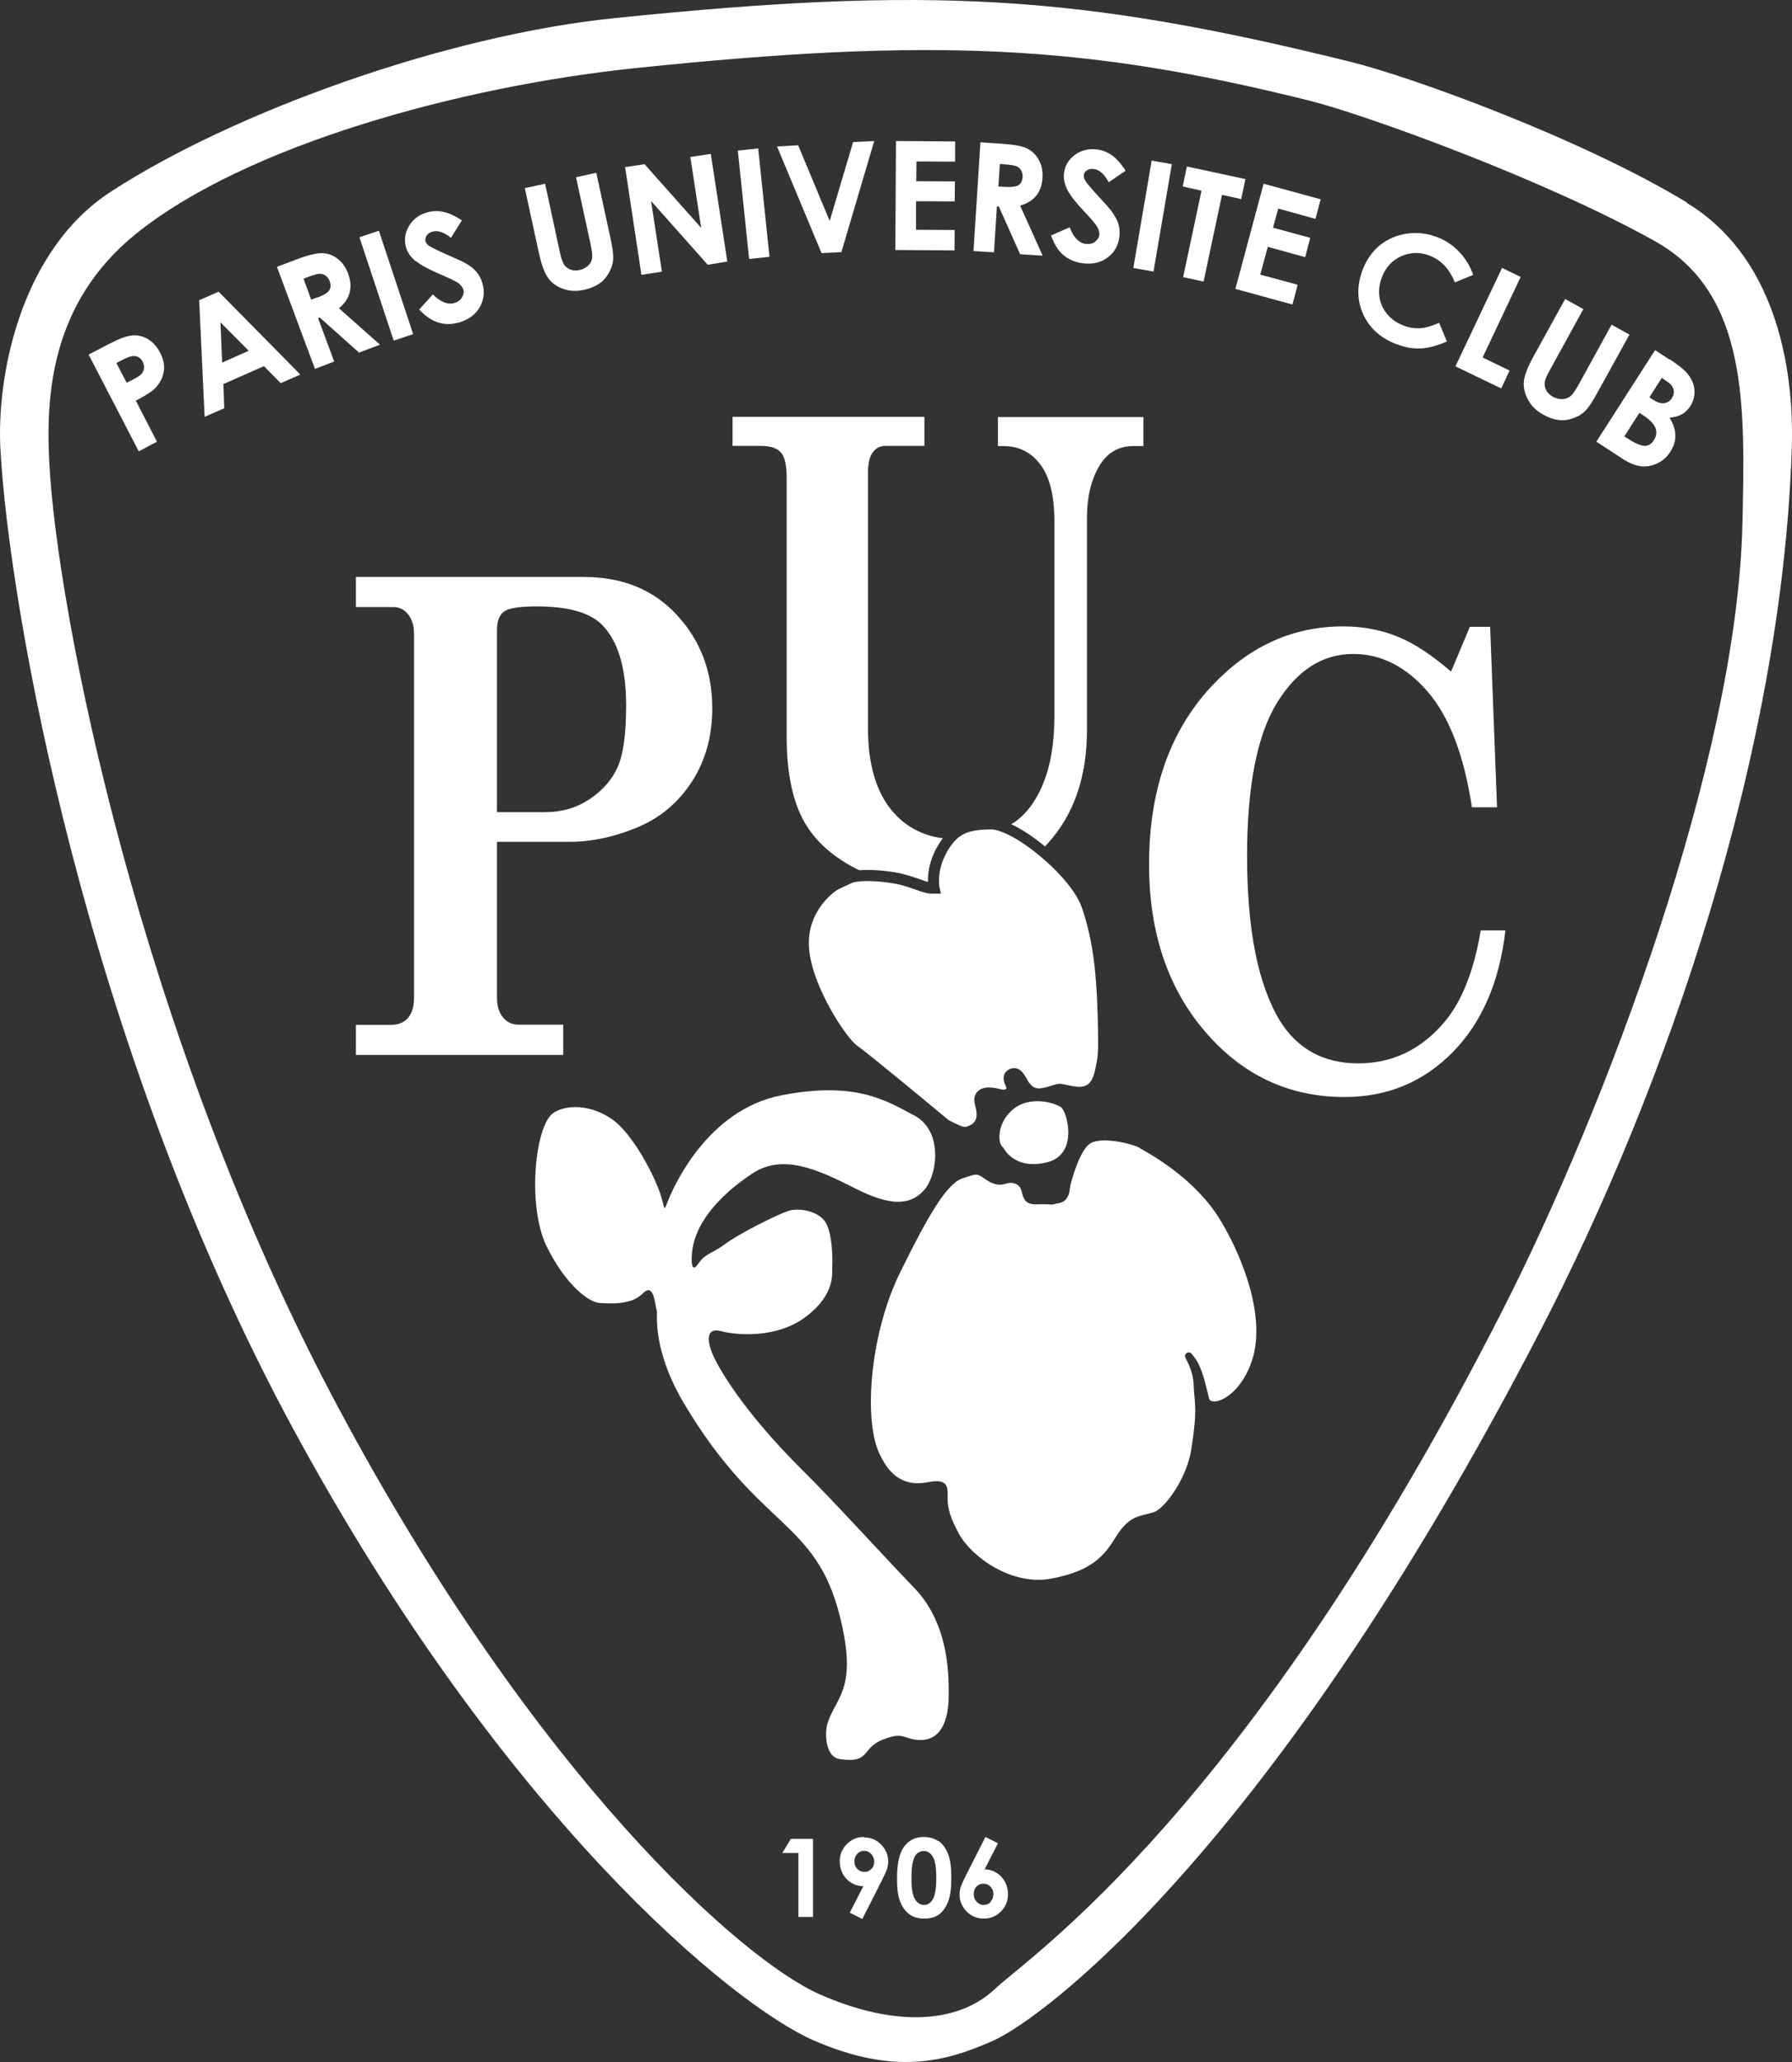
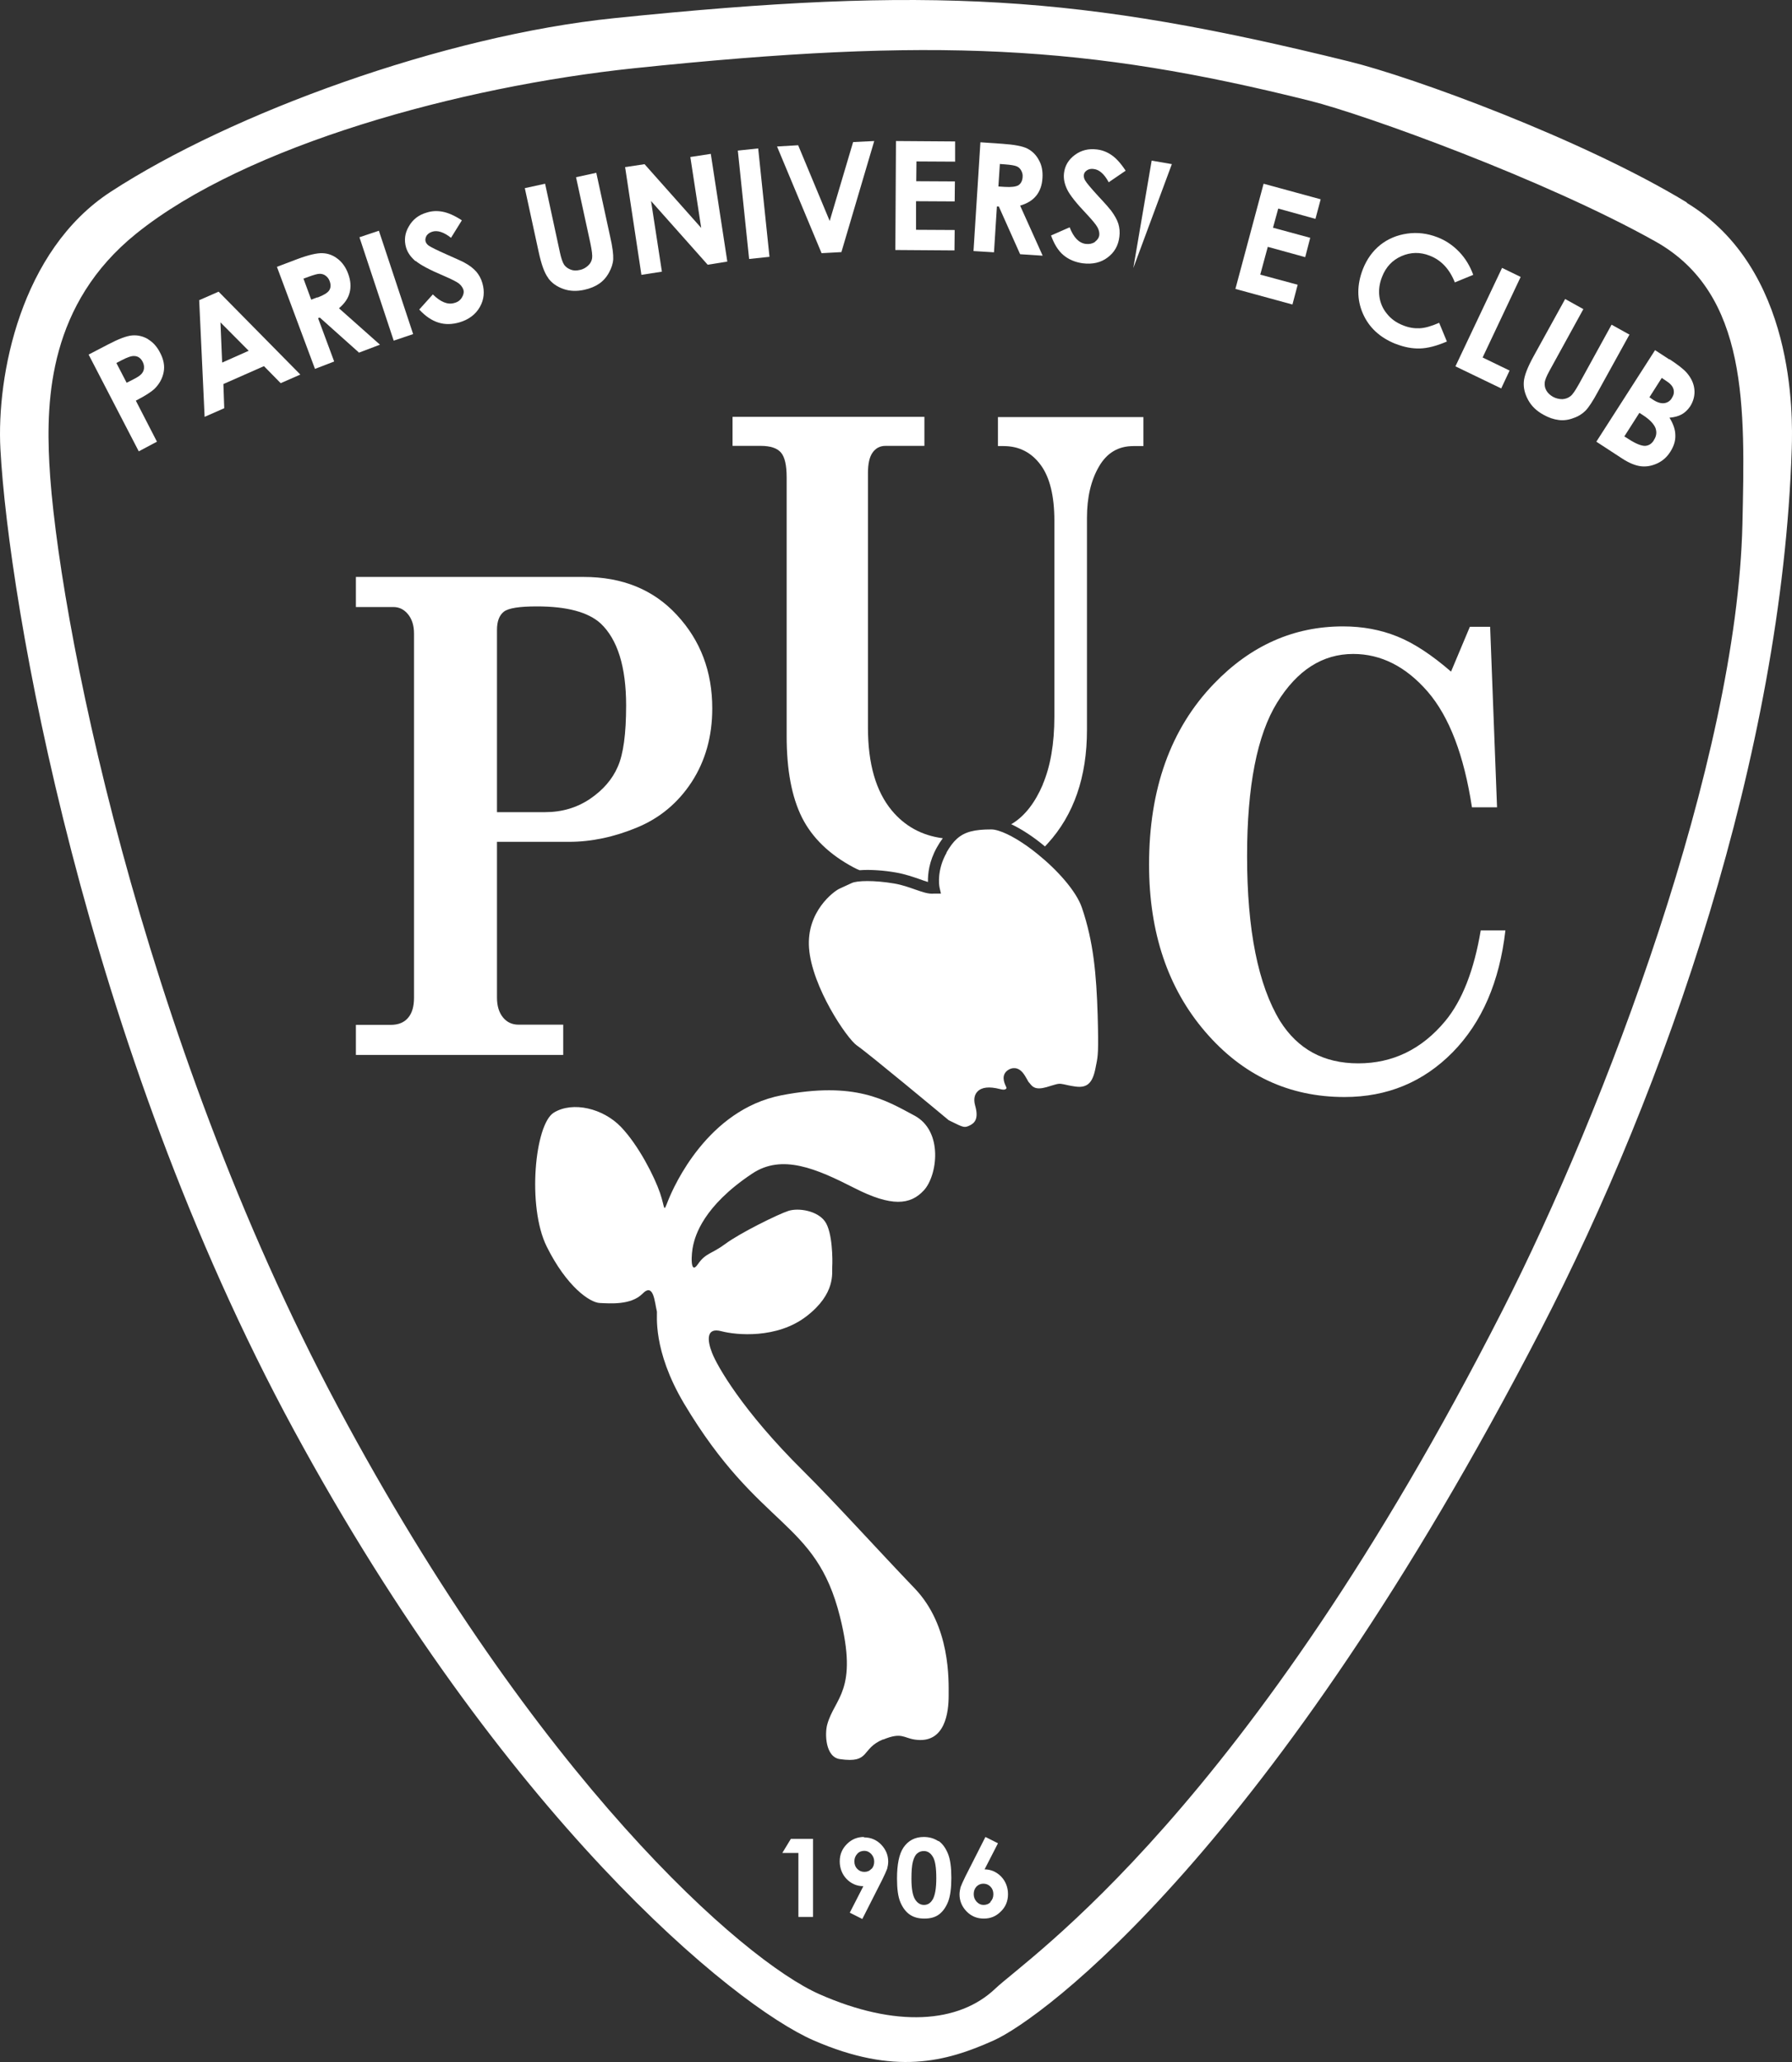
<svg xmlns="http://www.w3.org/2000/svg" width="60" height="69" viewBox="0 0 60 69" fill="none">
  <rect x="0" y="0" width="60" height="69" fill="#333333" stroke="none" />
  <g clip-path="url(#clip0_2170_3585)">
    <path d="M56.479 6.775C52.973 4.649 47.298 2.579 45.177 2.058C36.164 -0.167 31.182 -0.483 20.566 0.608C14.856 1.192 7.753 3.783 3.709 6.416C0.685 8.38 -0.119 12.576 0.014 15.033C0.287 20.109 2.806 34.893 9.839 47.854C16.871 60.808 24.534 67.095 27.242 68.277C29.95 69.453 31.658 69.003 33.274 68.277C34.891 67.552 42.567 61.927 51.58 44.517C55.779 36.407 59.663 25.227 59.992 15.012C60.027 13.893 60.111 8.993 56.479 6.789V6.775ZM58.34 17.539C58.158 25.466 53.736 37.118 50.3 43.862C41.763 60.618 34.422 65.504 33.323 66.546C32.105 67.707 29.992 67.862 27.431 66.729C24.87 65.595 17.977 59.548 11.315 47.08C4.653 34.612 1.903 20.384 1.651 15.498C1.539 13.336 1.651 10.161 4.562 7.817C8.236 4.86 15.395 2.896 21.238 2.283C31.294 1.234 36.409 1.509 43.869 3.375C45.716 3.839 51.741 6.015 55.422 8.077C58.557 9.83 58.424 13.667 58.34 17.539Z" fill="white" />
    <path d="M18.858 34.288H17.36C17.151 34.288 16.976 34.21 16.843 34.048C16.71 33.886 16.64 33.668 16.64 33.38V28.17H19.054C19.803 28.17 20.566 28.008 21.328 27.691C22.098 27.374 22.707 26.86 23.162 26.163C23.617 25.459 23.848 24.643 23.848 23.706C23.848 22.474 23.456 21.433 22.665 20.581C21.881 19.729 20.838 19.306 19.544 19.306H11.916V20.313H13.169C13.365 20.313 13.526 20.391 13.659 20.552C13.792 20.714 13.862 20.926 13.862 21.2V33.387C13.862 33.675 13.799 33.901 13.666 34.055C13.533 34.217 13.337 34.295 13.078 34.295H11.916V35.301H18.858V34.295V34.288ZM16.64 21.081C16.64 20.792 16.717 20.588 16.871 20.468C17.025 20.348 17.395 20.292 17.976 20.292C18.984 20.292 19.691 20.482 20.111 20.862C20.677 21.397 20.964 22.312 20.964 23.608C20.964 24.551 20.873 25.234 20.684 25.657C20.503 26.079 20.188 26.438 19.754 26.734C19.313 27.029 18.816 27.177 18.249 27.177H16.64V21.081Z" fill="white" />
    <path d="M26.15 15.146C26.276 15.293 26.339 15.568 26.339 15.976V24.636C26.339 25.762 26.507 26.663 26.85 27.353C27.193 28.036 27.774 28.599 28.586 29.029C28.648 29.064 28.712 29.092 28.782 29.12C29.138 29.092 29.607 29.127 30.006 29.198C30.321 29.254 30.573 29.346 30.783 29.416C30.888 29.458 30.986 29.486 31.07 29.514C31.063 29.254 31.105 28.825 31.371 28.353C31.434 28.24 31.497 28.142 31.567 28.05C30.86 27.959 30.293 27.642 29.859 27.121C29.327 26.48 29.061 25.558 29.061 24.354V15.828C29.061 15.526 29.11 15.293 29.215 15.146C29.32 14.998 29.46 14.92 29.649 14.92H30.951V13.949H24.527V14.92H25.472C25.8 14.92 26.024 14.998 26.15 15.146Z" fill="white" />
    <path d="M34.918 26.248C34.659 26.853 34.323 27.29 33.91 27.55C33.889 27.564 33.875 27.571 33.854 27.578C34.211 27.747 34.61 28.008 34.988 28.325C35.016 28.29 35.051 28.261 35.079 28.226C35.953 27.269 36.394 26.002 36.394 24.424V17.328C36.394 16.645 36.527 16.075 36.793 15.617C37.059 15.153 37.444 14.927 37.948 14.927H38.284V13.956H33.413V14.927H33.602C34.12 14.927 34.533 15.139 34.841 15.554C35.149 15.969 35.303 16.596 35.303 17.427V23.974C35.303 24.889 35.17 25.649 34.911 26.255L34.918 26.248Z" fill="white" />
    <path d="M48.389 34.168C47.605 35.111 46.632 35.583 45.477 35.583C44.323 35.583 43.455 35.111 42.86 34.168C42.126 32.964 41.755 31.127 41.755 28.648C41.755 26.311 42.09 24.593 42.762 23.509C43.434 22.425 44.281 21.883 45.309 21.883C46.24 21.883 47.073 22.305 47.801 23.143C48.529 23.988 49.018 25.276 49.284 27.015H50.124L49.893 20.975H49.214L48.584 22.474C47.941 21.918 47.346 21.524 46.786 21.299C46.226 21.073 45.624 20.961 44.967 20.961C43.315 20.961 41.874 21.601 40.642 22.883C39.193 24.389 38.473 26.403 38.473 28.93C38.473 31.204 39.102 33.07 40.355 34.527C41.608 35.984 43.161 36.709 45.016 36.709C46.45 36.709 47.654 36.21 48.64 35.21C49.62 34.21 50.208 32.852 50.404 31.134H49.578C49.354 32.471 48.955 33.485 48.389 34.168Z" fill="white" />
    <path d="M31.693 28.536C31.371 29.106 31.441 29.606 31.455 29.677V29.684L31.504 29.902H31.28C31.077 29.923 30.881 29.846 30.65 29.768C30.447 29.698 30.223 29.613 29.936 29.564C29.271 29.451 28.691 29.465 28.516 29.55C28.376 29.616 28.268 29.665 28.194 29.698L28.103 29.74C27.921 29.824 26.997 30.5 27.088 31.725C27.186 33.028 28.355 34.752 28.691 34.985C29.09 35.259 31.518 37.28 31.763 37.484L31.861 37.533C32.26 37.73 32.294 37.745 32.469 37.66C32.63 37.583 32.777 37.442 32.651 36.998C32.581 36.752 32.651 36.604 32.728 36.527C32.868 36.379 33.12 36.351 33.477 36.442C33.631 36.484 33.673 36.456 33.701 36.414C33.701 36.393 33.68 36.351 33.666 36.322C33.624 36.224 33.505 35.956 33.771 35.794C33.883 35.731 33.974 35.738 34.037 35.752C34.212 35.801 34.303 35.971 34.38 36.104C34.401 36.139 34.429 36.189 34.436 36.203C34.45 36.217 34.464 36.238 34.485 36.259C34.569 36.365 34.667 36.484 35.038 36.379C35.115 36.358 35.178 36.337 35.227 36.322C35.437 36.259 35.471 36.252 35.633 36.287C35.703 36.301 35.8 36.33 36.003 36.358C36.402 36.414 36.584 36.245 36.682 35.731C36.689 35.682 36.703 35.633 36.71 35.59C36.759 35.337 36.787 35.21 36.752 33.971C36.71 32.598 36.612 31.514 36.227 30.381C36.038 29.817 35.395 29.106 34.73 28.571C34.261 28.191 33.778 27.902 33.428 27.797C33.337 27.769 33.26 27.755 33.19 27.755C32.63 27.755 32.301 27.832 32.036 28.071C31.91 28.184 31.805 28.332 31.693 28.522V28.536Z" fill="white" />
-     <path d="M35.515 37.047C35.305 36.9 34.5 36.66 33.94 37.104C33.38 37.547 33.38 38.273 33.597 38.406C33.597 38.406 33.94 39.16 35.039 38.899C36.131 38.646 35.732 37.195 35.522 37.047H35.515Z" fill="white" />
-     <path d="M38.166 38.413C37.894 38.265 36.844 38.012 36.48 38.279C36.165 38.505 35.906 39.378 35.829 39.702C35.801 40.152 35.598 40.244 35.395 40.272C35.381 40.272 35.367 40.272 35.353 40.279C35.276 40.314 35.185 40.307 35.059 40.3C34.975 40.3 34.87 40.293 34.738 40.3C34.325 40.321 34.269 40.117 34.206 39.864C34.178 39.751 34.115 39.666 34.024 39.624C33.926 39.575 33.807 39.568 33.674 39.61C33.352 39.716 33.107 39.54 32.946 39.427C32.897 39.392 32.841 39.357 32.813 39.343C32.792 39.335 32.771 39.328 32.757 39.321C32.68 39.293 32.659 39.286 32.218 39.434C31.686 39.617 31.057 40.715 30.147 42.56C29.125 44.63 28.922 47.446 29.419 48.586C29.888 49.656 30.539 49.699 31.106 49.593C31.204 49.572 31.295 49.565 31.365 49.565C31.477 49.565 31.561 49.586 31.617 49.635C31.721 49.72 31.721 49.839 31.729 49.938V49.987C31.729 50.022 31.729 50.057 31.729 50.107C31.729 50.311 31.721 50.614 32.099 51.311C32.519 52.092 33.87 53.078 35.206 52.824C36.564 52.564 36.97 52.064 37.362 51.43C37.733 50.825 38.047 50.748 38.383 50.67C38.467 50.649 38.551 50.628 38.635 50.6C39.006 50.473 39.727 49.48 39.881 48.53C40.056 47.446 40.028 47.115 39.993 46.728C39.979 46.608 39.972 46.481 39.965 46.319C39.951 46.045 39.867 45.763 39.706 45.467C39.65 45.362 39.685 45.306 39.734 45.277C39.832 45.214 39.902 45.298 39.93 45.341L39.979 45.404C40.21 45.693 40.315 46.122 40.42 46.544C40.441 46.629 40.462 46.714 40.483 46.798C40.483 46.819 40.511 46.889 40.637 46.897C40.973 46.911 41.623 46.467 41.931 45.489C42.379 44.073 41.623 42.081 40.847 40.807C40.105 39.596 38.845 38.793 38.16 38.42L38.166 38.413Z" fill="white" />
    <path d="M29.572 58.21C30.188 57.957 30.251 58.154 30.622 58.21C31.665 58.372 31.763 57.253 31.763 56.746C31.763 56.239 31.833 54.408 30.622 53.148C29.412 51.888 27.97 50.29 26.899 49.227C24.842 47.192 24.009 45.7 23.841 45.27C23.673 44.841 23.645 44.411 24.149 44.545C24.653 44.679 26.018 44.806 27.004 44.045C27.991 43.285 27.851 42.588 27.865 42.384C27.879 42.18 27.879 41.229 27.62 40.87C27.361 40.511 26.738 40.413 26.402 40.518C26.067 40.624 24.779 41.258 24.296 41.617C23.813 41.976 23.631 41.919 23.365 42.306C23.099 42.694 23.142 41.955 23.211 41.659C23.281 41.363 23.533 40.37 25.185 39.272C26.186 38.603 27.34 39.11 28.6 39.751C29.852 40.392 30.482 40.321 30.93 39.835C31.385 39.35 31.595 37.85 30.615 37.329C29.642 36.808 28.628 36.175 26.157 36.653C23.687 37.139 22.561 39.702 22.379 40.152C22.197 40.61 22.281 40.455 22.099 39.92C21.917 39.385 21.385 38.329 20.79 37.709C20.195 37.09 19.181 36.843 18.544 37.231C17.907 37.618 17.641 40.377 18.306 41.715C18.971 43.053 19.747 43.588 20.083 43.602C20.419 43.616 21.126 43.679 21.511 43.292C21.889 42.905 21.917 43.574 21.994 43.883C22.015 43.975 21.833 45.165 22.904 46.967C25.437 51.212 27.305 50.825 28.124 54.099C28.747 56.584 27.942 56.809 27.697 57.71C27.613 58.013 27.634 58.801 28.124 58.865C29.16 59.013 28.81 58.513 29.572 58.203V58.21Z" fill="white" />
    <path d="M26.193 62.005H26.732V64.145H27.222V61.533H26.48L26.193 62.005Z" fill="white" />
    <path d="M28.928 61.47C28.704 61.47 28.515 61.547 28.354 61.709C28.193 61.871 28.116 62.061 28.116 62.286C28.116 62.512 28.193 62.716 28.347 62.878C28.501 63.033 28.69 63.117 28.907 63.117L28.452 64.004L28.872 64.215L29.536 62.906C29.62 62.737 29.676 62.61 29.704 62.533C29.725 62.455 29.739 62.371 29.739 62.293C29.739 62.082 29.662 61.892 29.508 61.73C29.354 61.568 29.159 61.484 28.928 61.484V61.47ZM29.172 62.54C29.11 62.61 29.032 62.638 28.942 62.638C28.844 62.638 28.767 62.603 28.704 62.54C28.641 62.477 28.606 62.392 28.606 62.286C28.606 62.181 28.641 62.103 28.704 62.033C28.767 61.962 28.851 61.934 28.942 61.934C29.032 61.934 29.102 61.97 29.172 62.04C29.235 62.11 29.27 62.195 29.27 62.293C29.27 62.392 29.242 62.477 29.18 62.54H29.172Z" fill="white" />
    <path d="M31.419 61.611C31.279 61.519 31.119 61.47 30.93 61.47C30.636 61.47 30.412 61.589 30.251 61.822C30.104 62.04 30.034 62.385 30.034 62.864C30.034 63.209 30.069 63.469 30.146 63.652C30.223 63.835 30.328 63.976 30.461 64.067C30.594 64.159 30.755 64.201 30.951 64.201C31.146 64.201 31.307 64.159 31.433 64.067C31.559 63.976 31.664 63.835 31.741 63.645C31.818 63.455 31.853 63.181 31.853 62.836C31.853 62.49 31.818 62.223 31.741 62.033C31.664 61.843 31.559 61.695 31.426 61.603L31.419 61.611ZM31.223 63.568C31.154 63.687 31.055 63.744 30.936 63.744C30.818 63.744 30.713 63.68 30.636 63.554C30.559 63.427 30.517 63.202 30.517 62.871C30.517 62.617 30.531 62.427 30.566 62.293C30.601 62.16 30.65 62.068 30.713 62.019C30.776 61.962 30.853 61.941 30.936 61.941C31.055 61.941 31.16 62.005 31.237 62.139C31.314 62.265 31.349 62.505 31.349 62.85C31.349 63.195 31.307 63.427 31.223 63.575V63.568Z" fill="white" />
    <path d="M32.959 62.568L33.414 61.681L32.994 61.47L32.329 62.779C32.245 62.948 32.19 63.075 32.161 63.152C32.141 63.237 32.127 63.314 32.127 63.392C32.127 63.603 32.203 63.793 32.357 63.955C32.511 64.117 32.707 64.201 32.938 64.201C33.169 64.201 33.351 64.124 33.512 63.962C33.673 63.807 33.75 63.61 33.75 63.385C33.75 63.159 33.673 62.955 33.519 62.793C33.365 62.638 33.176 62.554 32.959 62.554V62.568ZM33.169 63.645C33.106 63.715 33.022 63.744 32.931 63.744C32.84 63.744 32.77 63.709 32.7 63.638C32.637 63.568 32.602 63.483 32.602 63.385C32.602 63.286 32.63 63.202 32.693 63.131C32.756 63.068 32.833 63.033 32.924 63.033C33.022 63.033 33.099 63.068 33.162 63.131C33.225 63.195 33.26 63.279 33.26 63.385C33.26 63.49 33.225 63.575 33.162 63.638L33.169 63.645Z" fill="white" />
    <path d="M4.961 11.351C4.793 11.252 4.618 11.21 4.429 11.224C4.24 11.238 3.967 11.344 3.617 11.527L2.967 11.865L4.646 15.103L5.255 14.78L4.548 13.407C4.863 13.245 5.066 13.111 5.164 13.02C5.332 12.858 5.437 12.668 5.479 12.456C5.521 12.245 5.479 12.027 5.36 11.802C5.255 11.597 5.122 11.45 4.954 11.351H4.961ZM4.821 12.33C4.814 12.4 4.786 12.456 4.737 12.513C4.688 12.569 4.59 12.632 4.436 12.71L4.24 12.808L3.897 12.147L4.072 12.055C4.261 11.957 4.401 11.907 4.492 11.914C4.618 11.914 4.716 11.985 4.779 12.111C4.814 12.182 4.828 12.252 4.821 12.323V12.33Z" fill="white" />
    <path d="M6.669 10.042L6.851 13.949L7.508 13.66L7.48 12.851L8.838 12.252L9.398 12.822L10.056 12.534L7.319 9.76L6.676 10.042H6.669ZM8.327 11.738L7.438 12.133L7.382 10.788L8.327 11.738Z" fill="white" />
    <path d="M12.015 11.802L12.722 11.534L11.35 10.316C11.539 10.154 11.658 9.985 11.707 9.788C11.756 9.598 11.742 9.387 11.658 9.162C11.581 8.95 11.462 8.781 11.308 8.662C11.154 8.542 10.986 8.479 10.797 8.472C10.616 8.465 10.336 8.528 9.958 8.669L9.272 8.929L10.546 12.344L11.189 12.097L10.65 10.647L10.707 10.626L12.008 11.788L12.015 11.802ZM10.623 9.95L10.42 10.028L10.161 9.324L10.336 9.26C10.511 9.197 10.63 9.162 10.707 9.162C10.777 9.162 10.847 9.183 10.902 9.225C10.958 9.267 11.007 9.324 11.035 9.401C11.084 9.528 11.077 9.633 11.021 9.718C10.965 9.802 10.832 9.88 10.63 9.957L10.623 9.95Z" fill="white" />
    <path d="M12.686 7.721L12.035 7.939L13.182 11.399L13.833 11.18L12.686 7.721Z" fill="white" />
    <path d="M13.918 8.732C14.079 8.866 14.394 9.035 14.863 9.232C15.108 9.338 15.276 9.422 15.353 9.478C15.43 9.535 15.486 9.612 15.514 9.69C15.541 9.774 15.521 9.866 15.464 9.957C15.409 10.049 15.325 10.112 15.206 10.14C14.989 10.204 14.751 10.105 14.492 9.852L14.037 10.358C14.247 10.584 14.457 10.725 14.681 10.795C14.905 10.865 15.136 10.858 15.381 10.788C15.695 10.696 15.926 10.52 16.066 10.274C16.206 10.027 16.234 9.76 16.15 9.471C16.108 9.324 16.038 9.197 15.947 9.091C15.856 8.986 15.723 8.88 15.549 8.788C15.479 8.746 15.283 8.662 14.968 8.521C14.632 8.373 14.422 8.267 14.352 8.218C14.296 8.176 14.261 8.127 14.247 8.07C14.233 8.014 14.247 7.951 14.282 7.887C14.324 7.824 14.387 7.782 14.471 7.754C14.646 7.697 14.863 7.768 15.101 7.958L15.464 7.373C15.22 7.211 15.003 7.12 14.821 7.085C14.639 7.05 14.464 7.057 14.289 7.113C14.016 7.19 13.82 7.345 13.687 7.578C13.554 7.803 13.526 8.042 13.596 8.282C13.645 8.451 13.75 8.598 13.911 8.739L13.918 8.732Z" fill="white" />
    <path d="M18.356 9.309C18.475 9.471 18.643 9.591 18.86 9.668C19.076 9.746 19.314 9.753 19.566 9.697C19.762 9.654 19.93 9.584 20.063 9.492C20.196 9.401 20.308 9.274 20.392 9.119C20.476 8.964 20.525 8.817 20.532 8.669C20.539 8.521 20.511 8.267 20.427 7.908L19.965 5.782L19.287 5.93L19.769 8.148C19.818 8.387 19.839 8.549 19.825 8.641C19.811 8.732 19.769 8.817 19.692 8.887C19.615 8.957 19.524 9.014 19.405 9.035C19.294 9.063 19.189 9.056 19.105 9.021C19.014 8.985 18.944 8.936 18.888 8.859C18.839 8.781 18.79 8.648 18.748 8.45L18.251 6.148L17.572 6.296L18.034 8.422C18.125 8.845 18.23 9.14 18.356 9.302V9.309Z" fill="white" />
    <path d="M22.162 9.091L21.798 6.726L23.695 8.859L24.352 8.753L23.799 5.149L23.114 5.254L23.478 7.627L21.581 5.494L20.93 5.592L21.476 9.197L22.162 9.091Z" fill="white" />
    <path d="M25.386 4.967L24.704 5.039L25.082 8.666L25.764 8.594L25.386 4.967Z" fill="white" />
    <path d="M28.172 8.436L29.271 4.719L28.564 4.754L27.78 7.394L26.724 4.86L26.017 4.902L27.508 8.472L28.172 8.436Z" fill="white" />
    <path d="M31.965 7.697L30.671 7.69V6.733L31.965 6.74L31.972 6.071L30.678 6.064L30.685 5.402L31.979 5.409V4.733L29.999 4.719L29.978 8.366L31.958 8.38L31.965 7.697Z" fill="white" />
    <path d="M33.379 6.909H33.442L34.156 8.507L34.911 8.556L34.156 6.881C34.394 6.81 34.569 6.705 34.694 6.55C34.82 6.395 34.89 6.198 34.904 5.958C34.918 5.733 34.883 5.529 34.785 5.36C34.694 5.184 34.562 5.057 34.401 4.973C34.233 4.888 33.953 4.839 33.554 4.811L32.826 4.761L32.595 8.401L33.281 8.443L33.379 6.902V6.909ZM33.47 5.487L33.659 5.501C33.841 5.515 33.967 5.536 34.037 5.564C34.107 5.592 34.156 5.641 34.191 5.705C34.226 5.768 34.247 5.839 34.24 5.916C34.233 6.05 34.184 6.141 34.1 6.198C34.016 6.247 33.862 6.268 33.645 6.254L33.428 6.24L33.477 5.494L33.47 5.487Z" fill="white" />
    <path d="M36.661 8.099C36.57 8.155 36.472 8.176 36.353 8.162C36.129 8.134 35.947 7.951 35.814 7.606L35.191 7.88C35.296 8.169 35.429 8.387 35.604 8.535C35.779 8.683 35.996 8.774 36.248 8.81C36.577 8.852 36.856 8.789 37.08 8.62C37.311 8.451 37.444 8.218 37.479 7.923C37.5 7.768 37.486 7.627 37.444 7.486C37.402 7.352 37.318 7.204 37.199 7.043C37.15 6.979 37.011 6.817 36.773 6.564C36.521 6.289 36.374 6.113 36.332 6.036C36.297 5.979 36.283 5.916 36.29 5.853C36.297 5.789 36.332 5.74 36.395 5.698C36.458 5.656 36.535 5.642 36.626 5.656C36.807 5.677 36.975 5.825 37.122 6.099L37.689 5.712C37.528 5.466 37.367 5.29 37.22 5.191C37.066 5.085 36.906 5.022 36.724 5.001C36.444 4.966 36.199 5.029 35.989 5.184C35.779 5.339 35.653 5.543 35.625 5.796C35.604 5.972 35.639 6.148 35.73 6.339C35.821 6.529 36.045 6.81 36.395 7.176C36.577 7.373 36.696 7.514 36.745 7.606C36.794 7.697 36.815 7.782 36.807 7.866C36.794 7.958 36.745 8.028 36.661 8.092V8.099Z" fill="white" />
-     <path d="M38.56 5.375L37.946 8.969L38.622 9.086L39.236 5.492L38.56 5.375Z" fill="white" />
-     <path d="M39.614 9.274L40.299 9.422L40.915 6.521L41.559 6.662L41.699 5.993L39.739 5.571L39.599 6.24L40.229 6.381L39.614 9.274Z" fill="white" />
+     <path d="M38.56 5.375L37.946 8.969L39.236 5.492L38.56 5.375Z" fill="white" />
    <path d="M43.274 10.19L43.449 9.528L42.196 9.19L42.448 8.26L43.701 8.605L43.869 7.958L42.623 7.62L42.798 6.979L44.044 7.324L44.219 6.669L42.308 6.148L41.364 9.668L43.274 10.19Z" fill="white" />
    <path d="M46.73 11.506C47.017 11.619 47.283 11.668 47.542 11.661C47.801 11.654 48.102 11.576 48.445 11.428L48.186 10.802C47.927 10.915 47.71 10.978 47.528 10.985C47.346 10.992 47.164 10.964 46.975 10.886C46.758 10.802 46.577 10.675 46.437 10.499C46.297 10.33 46.213 10.133 46.185 9.922C46.157 9.711 46.185 9.485 46.276 9.26C46.402 8.936 46.618 8.704 46.926 8.57C47.234 8.436 47.549 8.429 47.871 8.556C48.256 8.704 48.536 9.007 48.711 9.45L49.327 9.197C49.222 8.908 49.068 8.648 48.858 8.429C48.648 8.211 48.403 8.042 48.123 7.937C47.794 7.81 47.458 7.768 47.115 7.817C46.773 7.866 46.471 7.993 46.213 8.197C45.961 8.401 45.765 8.669 45.632 9.007C45.429 9.528 45.429 10.027 45.632 10.492C45.835 10.957 46.199 11.295 46.724 11.506H46.73Z" fill="white" />
    <path d="M50.292 8.964L48.731 12.259L50.264 12.998L50.544 12.4L49.641 11.963L50.915 9.267L50.292 8.964Z" fill="white" />
    <path d="M54.568 11.203L53.959 10.865L52.867 12.851C52.748 13.062 52.657 13.203 52.58 13.259C52.51 13.315 52.419 13.35 52.314 13.357C52.209 13.357 52.105 13.336 51.999 13.28C51.901 13.224 51.825 13.153 51.776 13.069C51.727 12.984 51.713 12.9 51.72 12.808C51.727 12.717 51.783 12.583 51.88 12.407L53.014 10.344L52.405 10.006L51.356 11.907C51.146 12.287 51.034 12.576 51.02 12.78C51.006 12.984 51.055 13.181 51.167 13.386C51.279 13.59 51.447 13.752 51.678 13.878C51.852 13.977 52.02 14.033 52.188 14.054C52.349 14.075 52.517 14.054 52.678 13.991C52.846 13.935 52.979 13.85 53.084 13.745C53.189 13.639 53.329 13.428 53.504 13.104L54.554 11.203H54.568Z" fill="white" />
    <path d="M55.891 12.027L55.415 11.717L53.449 14.78L54.302 15.336C54.547 15.498 54.764 15.582 54.946 15.603C55.128 15.624 55.31 15.589 55.492 15.505C55.674 15.42 55.814 15.293 55.926 15.117C56.038 14.941 56.101 14.758 56.094 14.568C56.094 14.378 56.024 14.181 55.898 13.977C56.059 13.963 56.199 13.928 56.311 13.864C56.423 13.801 56.514 13.709 56.591 13.597C56.703 13.421 56.752 13.224 56.731 13.027C56.71 12.822 56.619 12.639 56.472 12.47C56.367 12.351 56.178 12.203 55.898 12.02L55.891 12.027ZM55.373 14.737C55.296 14.857 55.198 14.913 55.079 14.92C54.953 14.92 54.771 14.85 54.533 14.695L54.386 14.604L54.89 13.815L55.009 13.892C55.24 14.04 55.373 14.188 55.429 14.322C55.478 14.463 55.464 14.596 55.373 14.73V14.737ZM55.982 13.315C55.919 13.421 55.828 13.477 55.723 13.491C55.618 13.505 55.492 13.47 55.352 13.379L55.226 13.294L55.639 12.646L55.786 12.745C55.919 12.829 56.003 12.921 56.031 13.02C56.059 13.118 56.045 13.217 55.982 13.308V13.315Z" fill="white" />
  </g>
  <defs>
    <clipPath id="clip0_2170_3585">
      <rect width="60" height="69" fill="white" />
    </clipPath>
  </defs>
</svg>